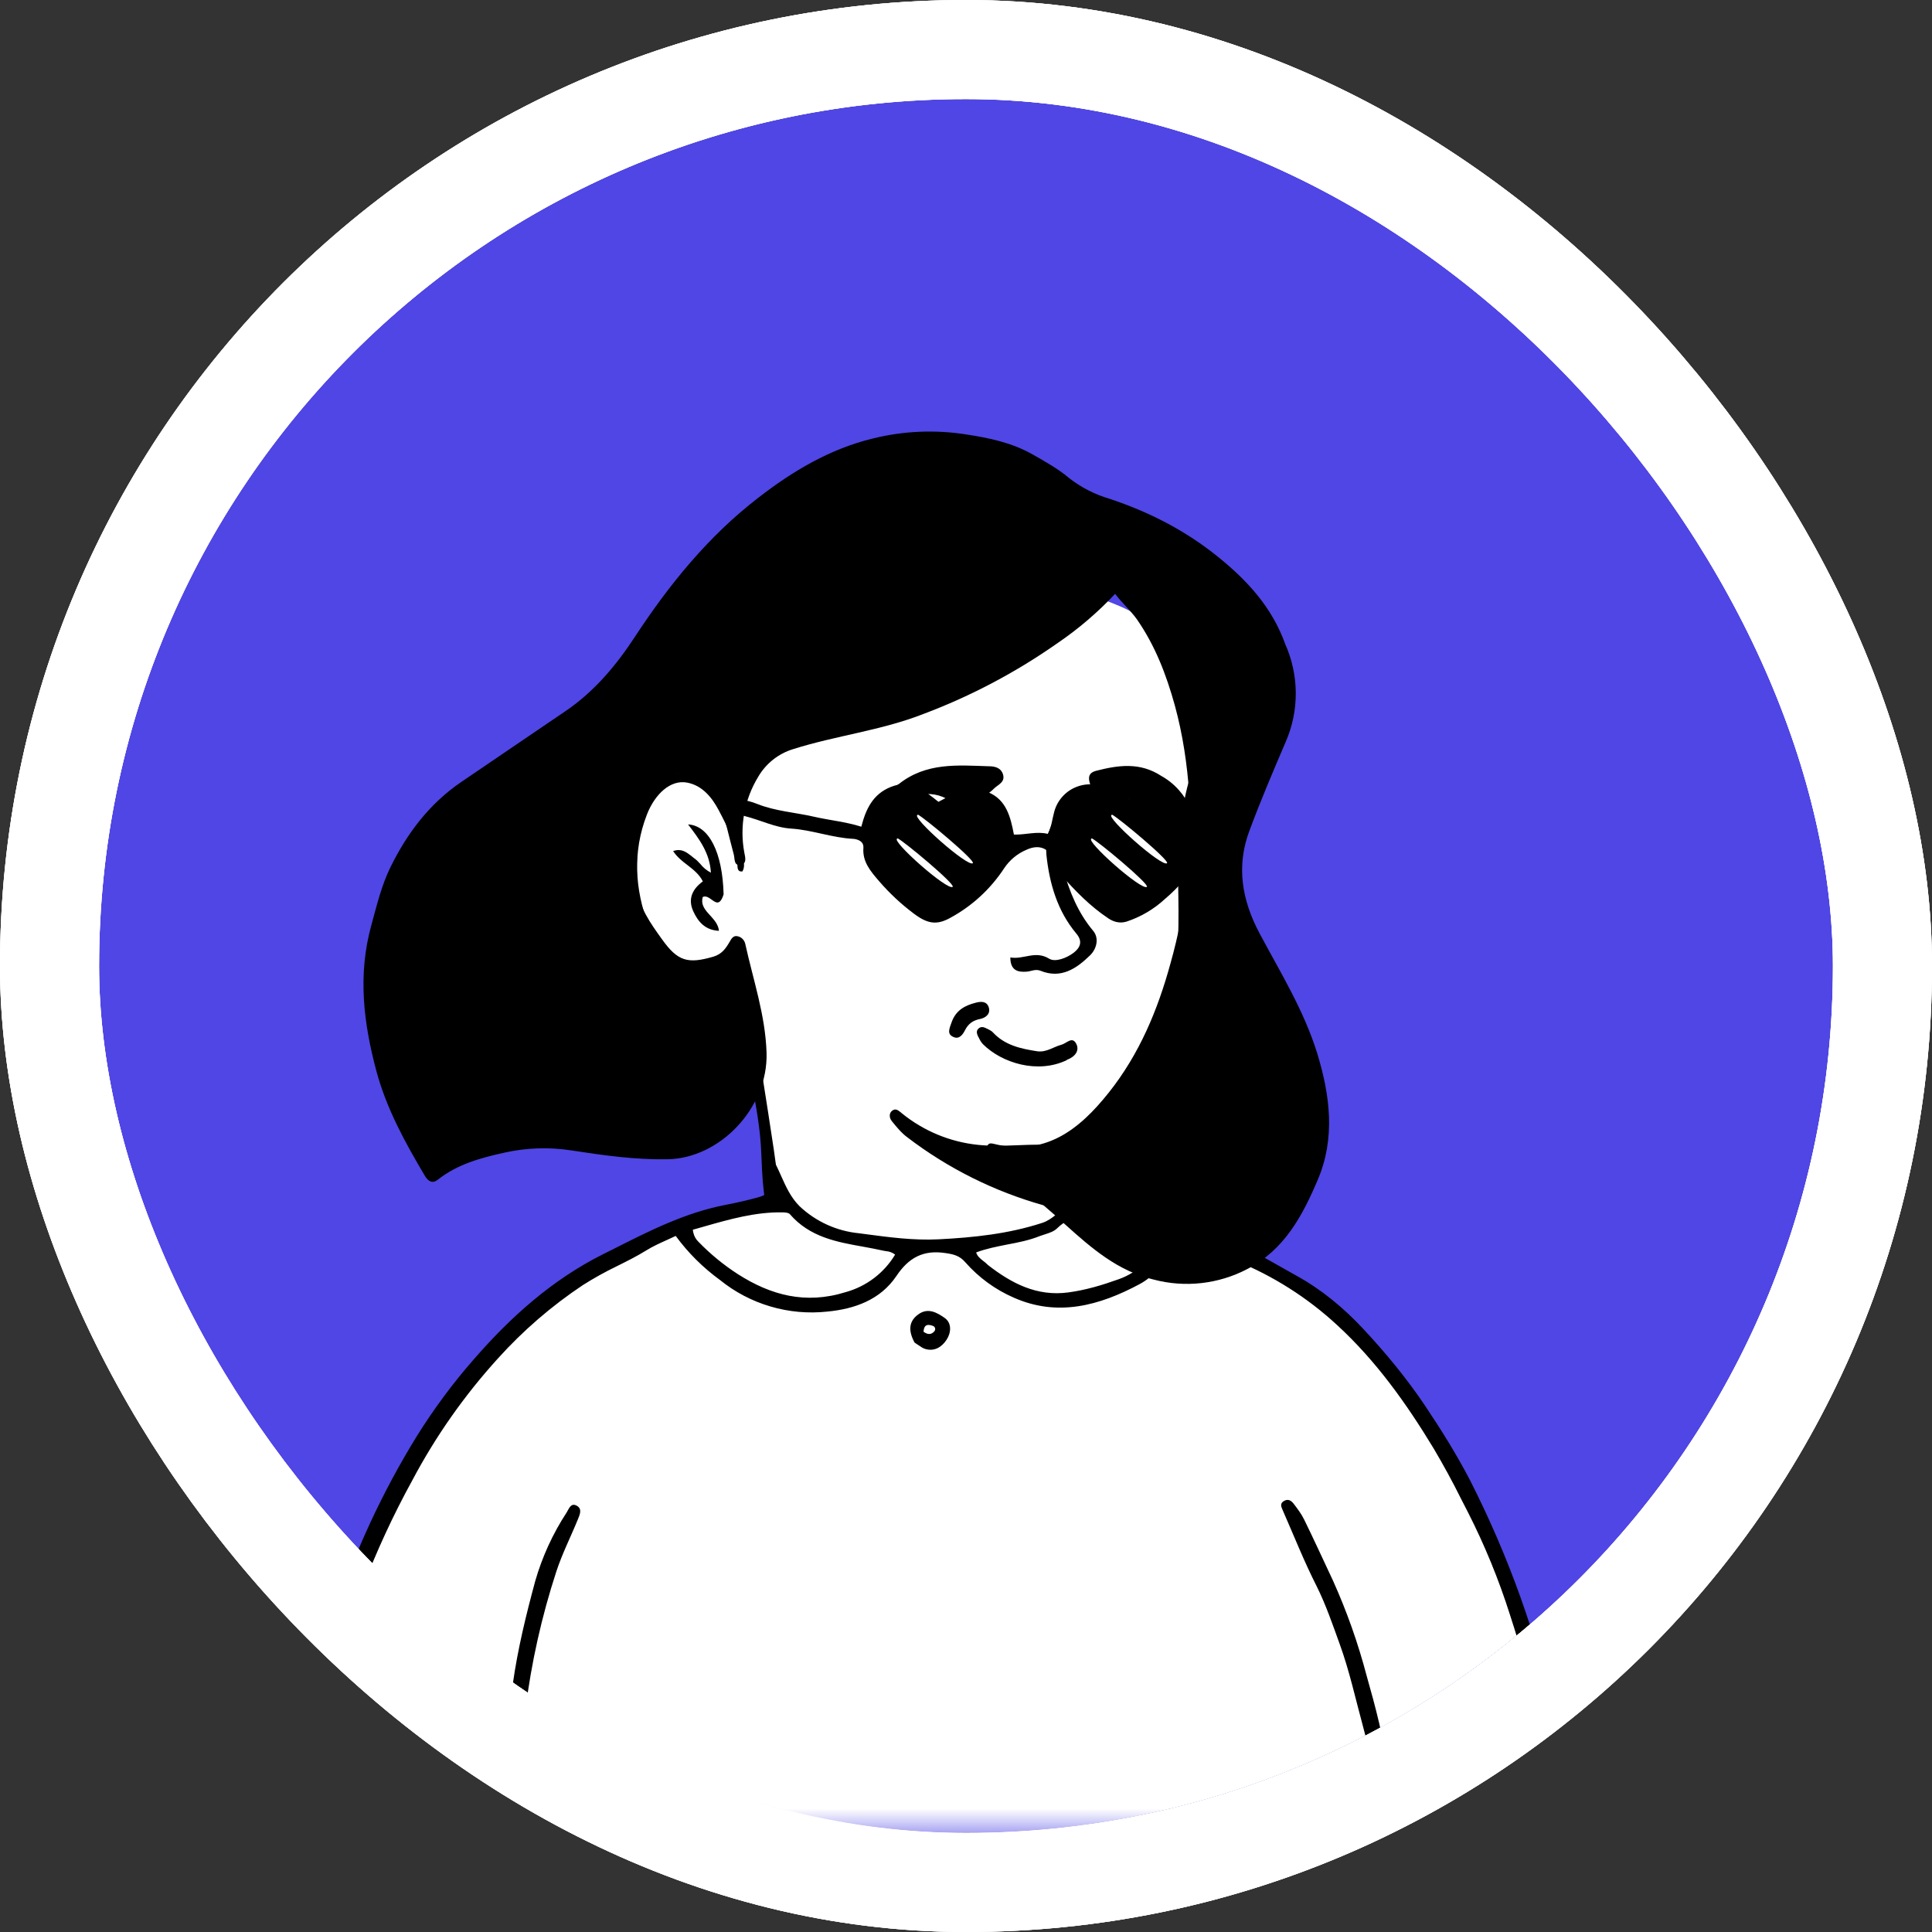
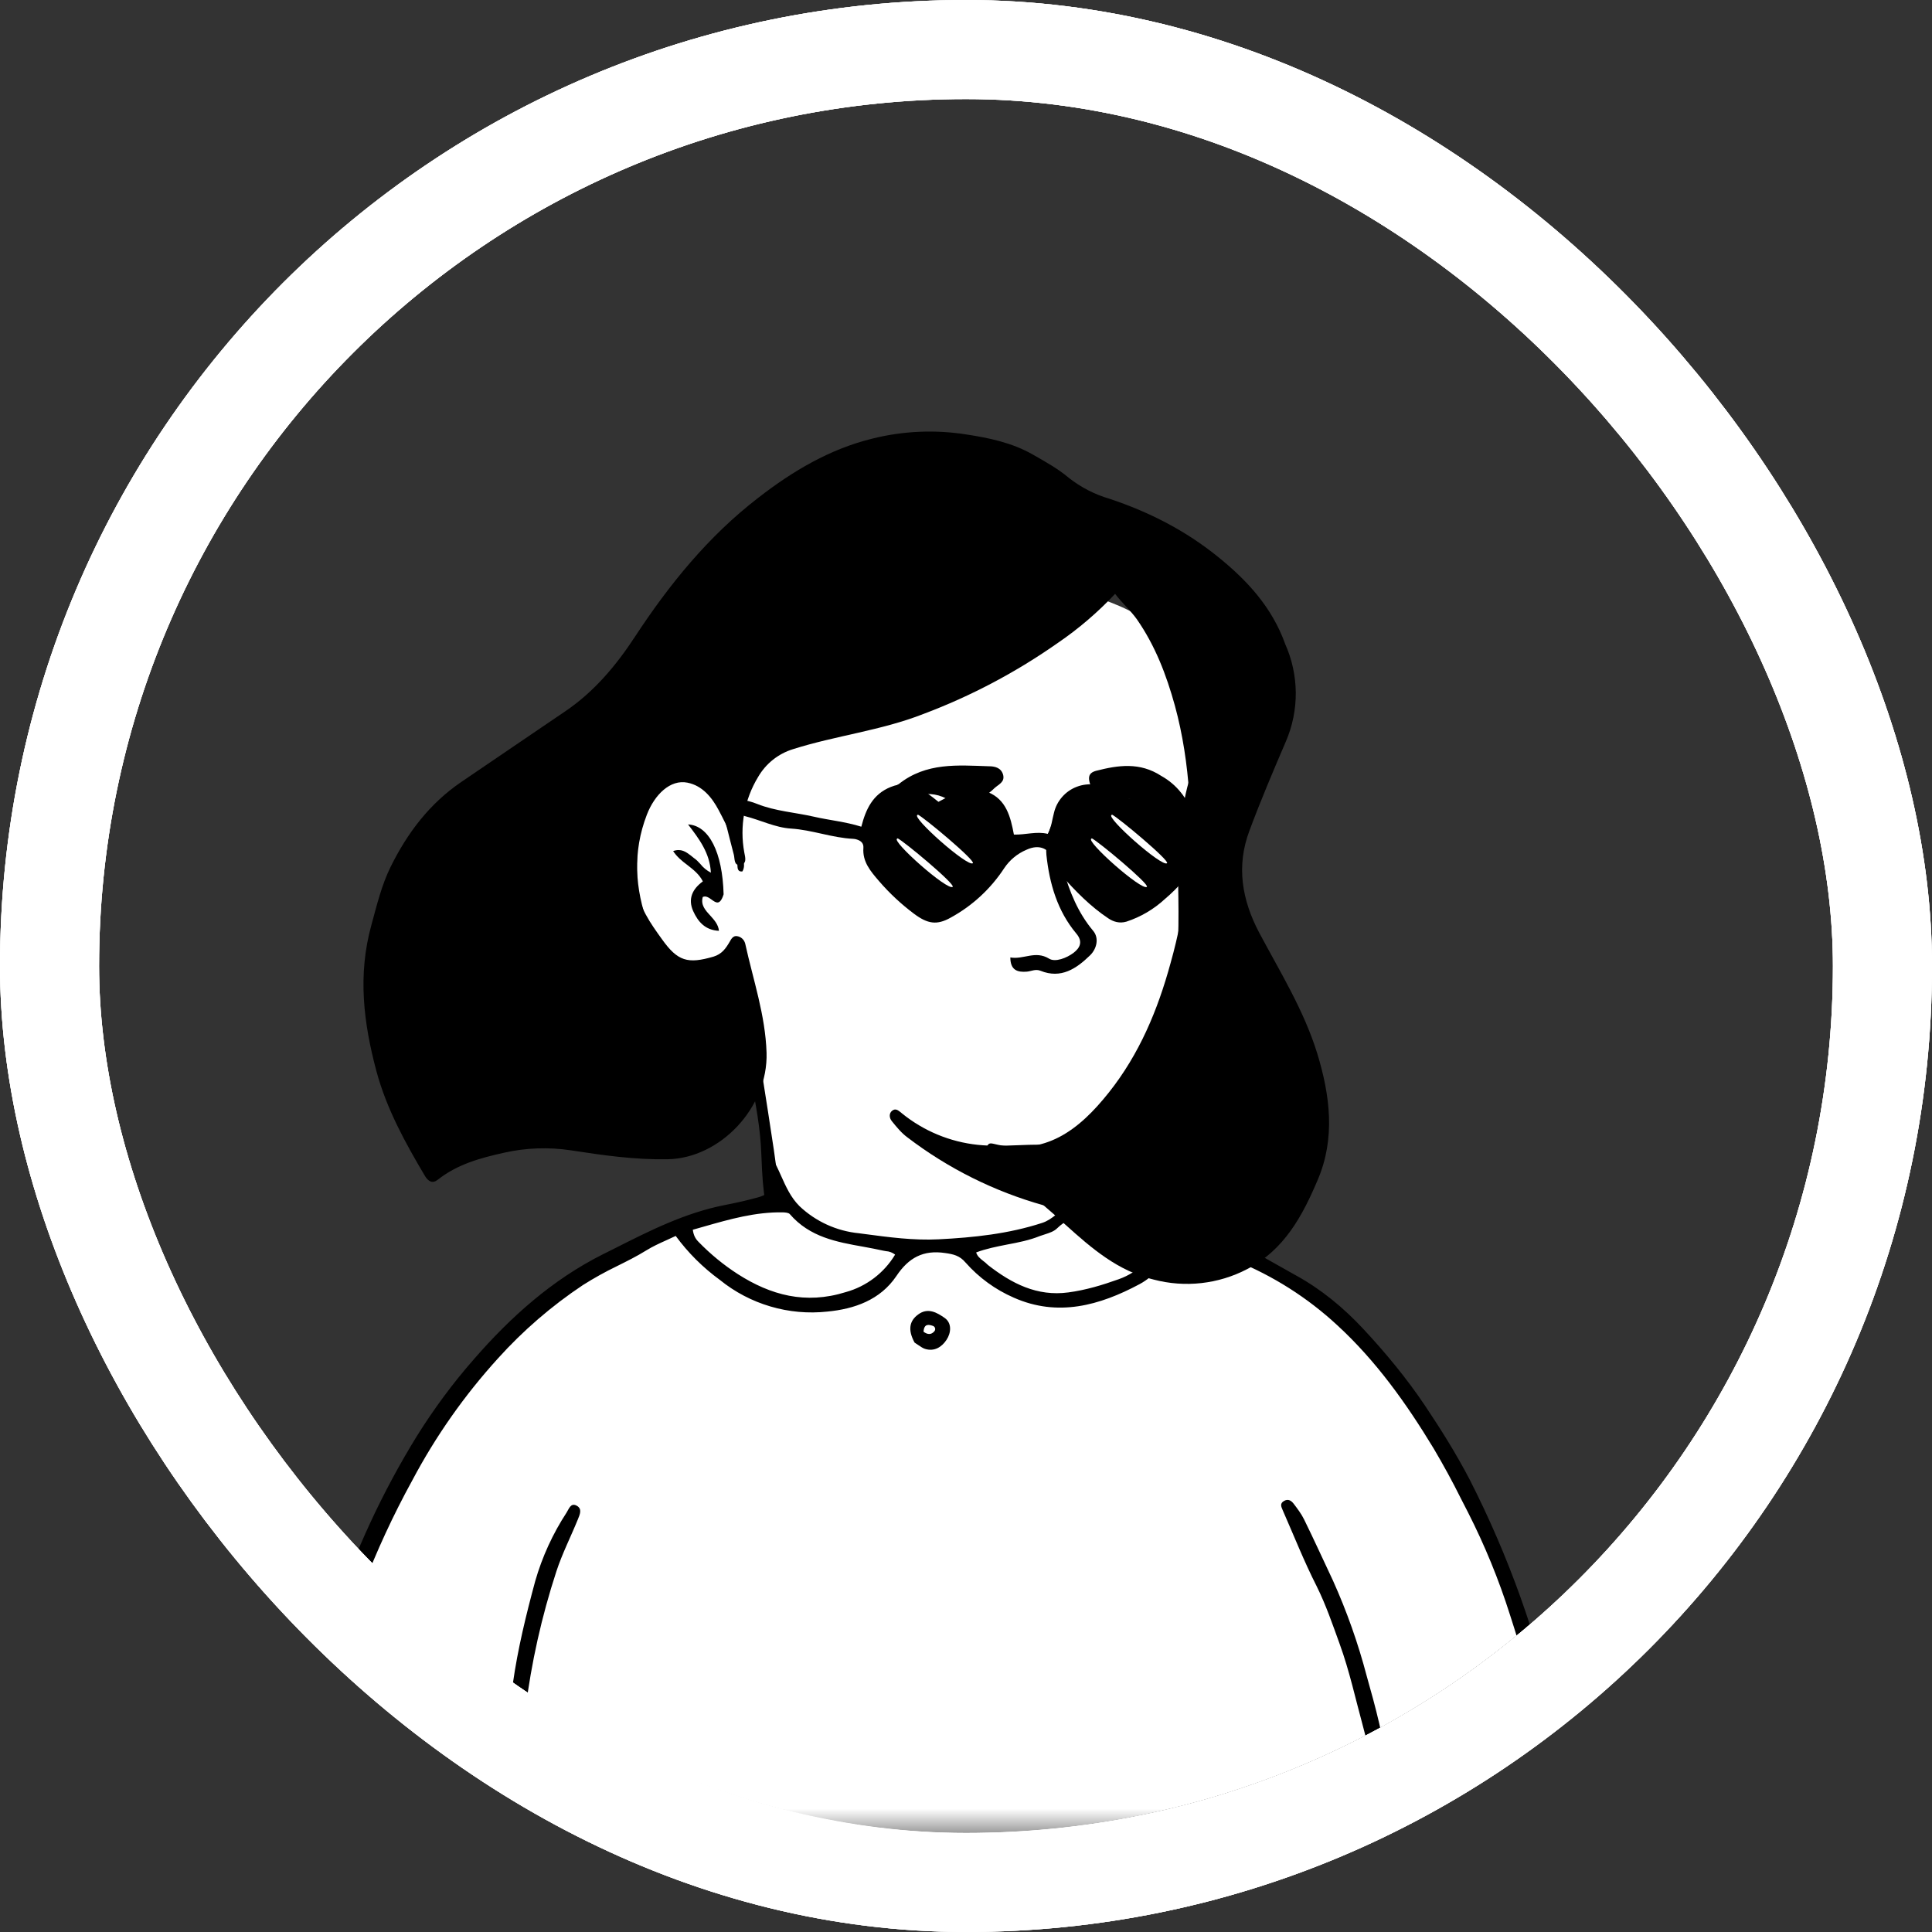
<svg xmlns="http://www.w3.org/2000/svg" width="39" height="39" viewBox="0 0 39 39" fill="none">
  <rect x="0" y="0" width="39" height="39" fill="#333333" stroke="none" />
  <g id="Frame">
    <g clip-path="url(#clip0_1835_3107)">
-       <rect x="2" y="2" width="35" height="35" rx="17.5" fill="#4F46E5" />
      <g id="Mask group">
        <mask id="mask0_1835_3107" style="mask-type:luminance" maskUnits="userSpaceOnUse" x="2" y="2" width="35" height="35">
          <g id="Group">
            <path id="Vector" d="M37 2H2V37H37V2Z" fill="white" />
          </g>
        </mask>
        <g mask="url(#mask0_1835_3107)">
          <g id="Group_2">
            <g id="Group_3">
              <path id="Vector_2" d="M23.775 26.378C21.784 32.338 16.474 34.176 13.666 26.775C13.279 25.757 14.288 25.38 14.995 24.931C15.478 24.623 15.733 24.359 15.703 24.084C15.562 22.791 14.962 19.191 14.962 19.191L14.902 19.075C14.902 19.075 14.916 19.042 14.858 19.099C14.798 19.159 14.659 19.785 14.116 19.785C13.624 19.785 13.128 19.566 12.891 18.053C12.801 17.505 12.849 16.068 13.459 15.807C13.71 15.701 13.941 15.663 14.166 15.791C14.393 15.92 13.905 15.35 16.413 13.263C18.043 11.902 20.618 11.703 21.657 11.934C22.697 12.165 23.735 12.673 24.194 13.75C24.752 15.055 23.674 16.044 23.913 19.018C23.869 20.094 23.929 22.454 20.971 23.245C20.409 23.395 20.584 24.216 21.427 24.417C22.771 24.838 23.775 25.868 23.775 26.382" fill="white" />
              <path id="Vector_3" fill-rule="evenodd" clip-rule="evenodd" d="M23.775 17.116L23.777 17.088C23.859 16.357 23.941 15.649 24.32 15.013C24.451 15.101 24.435 15.213 24.395 15.318C23.995 16.345 24.034 17.413 24.07 18.48L24.078 18.761C24.12 20.094 23.787 21.306 22.9 22.324C22.591 22.677 22.181 22.922 21.766 23.132C21.336 23.353 21.246 23.536 21.38 24.007L21.396 24.06C21.425 24.138 21.453 24.218 21.376 24.296C21.286 24.389 21.186 24.363 21.079 24.332L21.067 24.331C20.072 24.052 19.139 23.587 18.318 22.96C18.198 22.872 18.101 22.753 18.007 22.637L18.001 22.629C17.951 22.569 17.941 22.472 18.011 22.42C18.077 22.37 18.127 22.41 18.185 22.456L18.206 22.474C18.644 22.83 19.176 23.051 19.737 23.11C20.006 23.138 20.271 23.128 20.54 23.118C20.688 23.112 20.837 23.106 20.987 23.108C21.192 23.108 21.362 23.014 21.523 22.924L21.579 22.892C22.137 22.581 22.669 22.233 23.028 21.673C23.351 21.172 23.548 20.626 23.662 20.05C23.807 19.325 23.795 18.591 23.783 17.846C23.777 17.605 23.773 17.361 23.773 17.116H23.775ZM13.672 15.603C14.111 15.569 14.354 15.827 14.561 16.13C14.806 16.501 14.96 16.924 15.011 17.365C15.021 17.439 15.031 17.517 14.986 17.591C14.896 17.604 14.888 17.531 14.886 17.479C14.876 17.064 14.691 16.702 14.507 16.353C14.374 16.102 14.182 15.86 13.877 15.799C13.531 15.729 13.214 16.04 13.058 16.445C12.767 17.2 12.817 17.943 13.086 18.673C13.202 18.992 13.349 19.317 13.644 19.54C13.941 19.767 14.3 19.727 14.519 19.426L14.559 19.375C14.599 19.323 14.639 19.273 14.659 19.215C14.701 19.099 14.768 18.99 14.886 19.006C15.023 19.026 15.047 19.173 15.061 19.287C15.185 20.338 15.332 21.387 15.502 22.432L15.621 23.211C15.673 23.554 15.733 24.048 15.693 24.256C15.69 24.271 15.688 24.286 15.687 24.3C15.679 24.357 15.675 24.401 15.603 24.411C15.504 24.427 15.462 24.371 15.448 24.282C15.402 23.941 15.388 23.809 15.368 23.287C15.35 22.781 15.255 22.284 15.159 21.784L15.059 21.242C14.954 20.624 14.852 19.998 14.842 19.295L14.802 19.355C14.649 19.582 14.527 19.767 14.31 19.837C14.149 19.899 13.973 19.908 13.807 19.863C13.64 19.817 13.493 19.721 13.385 19.586C13.102 19.267 12.903 18.882 12.807 18.466C12.638 17.784 12.608 17.12 12.825 16.448C12.929 16.124 13.301 15.55 13.672 15.605V15.603ZM14.366 18.161C14.455 18.226 14.535 18.282 14.607 18.053C14.585 17.206 14.312 16.664 13.889 16.642C14.114 16.935 14.33 17.22 14.35 17.616C14.267 17.573 14.194 17.513 14.136 17.439C14.095 17.395 14.055 17.351 14.005 17.319L13.945 17.27C13.849 17.198 13.75 17.122 13.588 17.18C13.664 17.296 13.768 17.381 13.875 17.461C13.995 17.555 14.116 17.648 14.188 17.792C13.975 17.947 13.883 18.147 13.993 18.392C14.089 18.603 14.232 18.777 14.513 18.79C14.501 18.663 14.418 18.571 14.336 18.48C14.236 18.372 14.142 18.268 14.186 18.107C14.25 18.077 14.31 18.121 14.366 18.161Z" fill="black" />
            </g>
            <g id="Group_4">
              <path id="Vector_4" d="M31.722 37.1L5.893 37.034C5.893 37.034 6.646 32.876 7.8 30.437C10.326 25.093 15.394 24.102 15.833 24.351C16.476 24.712 17.084 25.167 18.872 25.167C20.7 25.167 21.858 24.375 21.858 24.375C21.858 24.375 24.573 25.023 25.884 25.769C27.552 26.721 29.436 29.522 30.303 31.708C31.226 34.028 31.722 37.1 31.722 37.1Z" fill="white" />
              <path id="Vector_5" fill-rule="evenodd" clip-rule="evenodd" d="M31.598 37.1C31.471 36.579 31.361 36.059 31.25 35.537L31.082 34.754C30.921 34.02 30.709 33.303 30.48 32.595C30.255 31.885 29.972 31.195 29.635 30.532L29.494 30.257C29.322 29.911 29.137 29.572 28.94 29.239C28.39 28.33 27.774 27.467 26.994 26.751C26.394 26.195 25.697 25.753 24.939 25.446C24.798 25.39 24.662 25.326 24.523 25.264C24.365 25.189 24.206 25.117 24.042 25.053C23.829 24.973 23.753 25.039 23.664 25.2C23.504 25.495 23.303 25.762 23.004 25.922C22.195 26.355 21.352 26.588 20.465 26.195C20.092 26.033 19.759 25.79 19.49 25.485C19.37 25.344 19.245 25.318 19.079 25.294C18.637 25.228 18.342 25.388 18.095 25.758C17.768 26.243 17.246 26.424 16.701 26.476C16.315 26.518 15.925 26.483 15.553 26.373C15.181 26.264 14.834 26.082 14.533 25.838C14.191 25.589 13.89 25.29 13.64 24.949L13.445 25.039C13.307 25.101 13.172 25.163 13.048 25.24C12.855 25.36 12.653 25.46 12.45 25.561C12.216 25.674 11.988 25.801 11.768 25.94C11.137 26.36 10.561 26.857 10.054 27.419C9.376 28.165 8.794 28.993 8.322 29.884C7.938 30.583 7.603 31.308 7.318 32.053C7.061 32.725 6.833 33.408 6.636 34.1C6.438 34.77 6.302 35.456 6.231 36.151C6.219 36.288 6.188 36.424 6.156 36.56C6.118 36.727 6.08 36.898 6.074 37.078C5.964 37.098 5.861 37.098 5.735 37.098C5.825 36.438 5.93 35.774 6.056 35.115C6.102 34.875 6.162 34.64 6.223 34.405L6.329 33.974C6.433 33.52 6.582 33.079 6.73 32.637L6.748 32.583C7.16 31.324 7.719 30.118 8.414 28.991C8.755 28.445 9.137 27.927 9.56 27.445C10.309 26.582 11.147 25.834 12.169 25.32L12.386 25.212C13.108 24.846 13.831 24.481 14.633 24.325C14.856 24.282 15.079 24.232 15.296 24.172C15.55 24.102 15.601 23.989 15.502 23.749L15.482 23.704C15.468 23.672 15.454 23.638 15.448 23.604V23.596C15.436 23.524 15.424 23.439 15.524 23.417C15.611 23.397 15.635 23.45 15.665 23.518L15.677 23.54C15.709 23.604 15.737 23.67 15.767 23.735C15.864 23.951 15.96 24.17 16.14 24.349C16.468 24.659 16.89 24.851 17.339 24.895L17.445 24.909C17.943 24.975 18.442 25.043 18.95 25.017C19.659 24.981 20.359 24.907 21.037 24.686C21.142 24.652 21.232 24.589 21.318 24.519C21.459 24.403 21.449 24.306 21.328 24.182C21.15 23.997 21.108 23.769 21.122 23.528C21.202 23.498 21.262 23.518 21.274 23.564C21.415 24.174 21.868 24.286 22.394 24.347C23.072 24.423 23.721 24.634 24.371 24.848C24.881 25.019 25.34 25.282 25.8 25.543L26.173 25.753C26.675 26.03 27.12 26.398 27.515 26.821C27.971 27.309 28.397 27.825 28.768 28.378C29.091 28.86 29.4 29.354 29.671 29.874C30.454 31.412 31.038 33.044 31.407 34.73C31.519 35.24 31.604 35.76 31.69 36.286C31.734 36.55 31.776 36.815 31.824 37.082C31.76 37.1 31.69 37.1 31.599 37.1H31.598ZM17.072 26.083C17.489 25.968 17.846 25.697 18.069 25.326C18.016 25.285 17.952 25.26 17.884 25.256L17.828 25.246C17.696 25.217 17.563 25.191 17.429 25.167C16.887 25.071 16.345 24.973 15.944 24.509C15.918 24.479 15.851 24.475 15.803 24.473C15.252 24.463 14.732 24.611 14.21 24.76L13.985 24.824C14.001 24.937 14.037 25.005 14.101 25.069C14.341 25.316 14.607 25.535 14.896 25.721C15.556 26.143 16.259 26.337 17.072 26.083ZM21.567 26.089C20.933 26.175 20.421 25.908 19.942 25.535C19.91 25.501 19.875 25.474 19.843 25.45C19.783 25.402 19.729 25.36 19.705 25.282C19.907 25.206 20.118 25.165 20.329 25.123C20.554 25.081 20.778 25.037 20.991 24.951L21.099 24.915C21.186 24.887 21.274 24.858 21.336 24.798C21.672 24.473 22.063 24.485 22.464 24.585C22.725 24.652 22.986 24.726 23.257 24.806L23.638 24.919L23.526 25.049C23.243 25.382 22.992 25.677 22.585 25.822C22.25 25.942 21.918 26.042 21.567 26.089Z" fill="black" />
              <path id="Vector_6" d="M27.961 37.1C27.778 36.36 27.718 35.601 27.519 34.869C27.365 34.305 27.241 33.729 27.042 33.183C26.901 32.794 26.767 32.4 26.58 32.023C26.325 31.521 26.117 30.995 25.89 30.478C25.864 30.417 25.832 30.351 25.916 30.301C26.002 30.249 26.064 30.291 26.113 30.353C26.189 30.453 26.269 30.558 26.325 30.672C26.526 31.082 26.715 31.497 26.909 31.909C27.188 32.529 27.415 33.171 27.588 33.829C27.768 34.463 27.939 35.105 28.019 35.768C28.071 36.197 28.16 36.625 28.192 37.08C28.125 37.1 28.055 37.1 27.963 37.1H27.961ZM10.011 37.1C9.999 37.04 10.019 36.984 10.019 36.926C10.019 35.93 10.212 34.959 10.353 33.982C10.453 33.279 10.62 32.597 10.804 31.917C10.945 31.426 11.159 30.959 11.438 30.532C11.485 30.46 11.519 30.331 11.639 30.393C11.761 30.458 11.703 30.574 11.667 30.666C11.523 31.02 11.348 31.363 11.23 31.724C10.934 32.63 10.726 33.562 10.607 34.507C10.587 34.678 10.553 34.845 10.509 35.009C10.361 35.581 10.433 36.181 10.29 36.755C10.268 36.849 10.296 36.958 10.296 37.08C10.206 37.1 10.118 37.1 10.011 37.1Z" fill="black" />
              <path id="Vector_7" fill-rule="evenodd" clip-rule="evenodd" d="M18.535 26.534C18.354 26.666 18.324 26.849 18.462 27.102L18.543 27.156C18.589 27.186 18.629 27.216 18.673 27.229C18.864 27.289 19.014 27.188 19.107 27.046C19.201 26.905 19.217 26.707 19.069 26.604C18.922 26.502 18.735 26.386 18.535 26.534ZM18.643 26.883C18.719 26.939 18.796 26.951 18.862 26.873C18.869 26.865 18.873 26.856 18.876 26.845C18.879 26.835 18.879 26.824 18.876 26.814C18.874 26.804 18.869 26.794 18.863 26.786C18.856 26.778 18.847 26.771 18.838 26.767C18.749 26.735 18.653 26.715 18.643 26.883Z" fill="black" />
            </g>
            <g id="Group_5">
              <path id="Vector_8" d="M25.942 12.998C26.081 13.307 26.154 13.643 26.157 13.983C26.159 14.322 26.091 14.659 25.956 14.97C25.701 15.564 25.448 16.16 25.222 16.767C24.953 17.481 25.067 18.163 25.422 18.834C25.844 19.626 26.321 20.395 26.59 21.264C26.851 22.117 26.958 22.98 26.6 23.817C26.295 24.537 25.926 25.232 25.175 25.619C24.595 25.922 23.922 25.997 23.289 25.83C22.567 25.659 22.039 25.201 21.511 24.726C21.206 24.443 20.888 24.174 20.56 23.919C20.307 23.726 20.15 23.462 19.95 23.231C19.918 23.195 19.912 23.152 19.94 23.114C19.966 23.074 20.006 23.078 20.052 23.088C21.098 23.349 21.784 22.807 22.384 22.053C23 21.278 23.371 20.387 23.628 19.446C23.942 18.335 24.07 17.18 24.006 16.028C23.965 15.43 23.877 14.83 23.716 14.242C23.544 13.62 23.319 13.034 22.95 12.502C22.821 12.321 22.655 12.179 22.51 11.988C22.162 12.359 21.775 12.691 21.354 12.978C20.514 13.568 19.602 14.051 18.641 14.412C17.786 14.748 16.875 14.848 16.008 15.123C15.711 15.214 15.46 15.414 15.304 15.683C15.026 16.14 14.927 16.684 15.025 17.21C15.045 17.314 15.083 17.441 14.94 17.459C14.81 17.475 14.836 17.334 14.812 17.248C14.716 16.897 14.647 16.538 14.511 16.197C14.358 15.815 13.873 15.526 13.528 15.635C13.422 15.672 13.327 15.733 13.249 15.813C13.171 15.894 13.113 15.992 13.08 16.098C12.854 16.67 12.774 17.29 12.847 17.901C12.901 18.316 13.13 18.637 13.363 18.96C13.68 19.406 13.885 19.462 14.403 19.311C14.573 19.259 14.651 19.145 14.73 19.01C14.762 18.952 14.802 18.882 14.882 18.898C14.96 18.91 15.023 18.97 15.043 19.048C15.203 19.779 15.45 20.489 15.474 21.25C15.508 22.366 14.531 23.383 13.477 23.401C12.815 23.413 12.173 23.321 11.525 23.221C11.076 23.153 10.619 23.169 10.176 23.269C9.696 23.375 9.233 23.502 8.839 23.813C8.733 23.897 8.647 23.855 8.575 23.733C8.177 23.062 7.804 22.384 7.599 21.625C7.338 20.648 7.218 19.681 7.497 18.673C7.607 18.272 7.702 17.87 7.886 17.497C8.223 16.815 8.669 16.225 9.303 15.791C10.005 15.31 10.712 14.836 11.414 14.356C11.996 13.961 12.438 13.433 12.819 12.851C13.511 11.796 14.3 10.824 15.302 10.052C15.998 9.51 16.757 9.06 17.622 8.851C18.236 8.699 18.874 8.671 19.5 8.769C19.974 8.841 20.433 8.938 20.851 9.177C21.099 9.319 21.356 9.46 21.573 9.644C21.818 9.837 22.097 9.981 22.396 10.068C23.199 10.335 23.935 10.712 24.591 11.244C25.174 11.715 25.675 12.255 25.942 12.996V12.998Z" fill="black" />
            </g>
            <g id="Group_6">
-               <path id="Vector_9" d="M21.533 21.401C20.947 21.681 20.227 21.461 19.843 21.079C19.797 21.033 19.767 20.967 19.737 20.907C19.717 20.861 19.705 20.806 19.751 20.764C19.795 20.722 19.845 20.728 19.893 20.75C19.945 20.776 20.006 20.8 20.044 20.841C20.287 21.102 20.606 21.17 20.941 21.222C21.125 21.246 21.266 21.132 21.427 21.089C21.533 21.061 21.647 20.909 21.728 21.075C21.794 21.212 21.701 21.334 21.533 21.396V21.401ZM19.211 20.632C19.299 20.387 19.486 20.295 19.697 20.241C19.797 20.214 19.913 20.206 19.957 20.327C20.006 20.467 19.893 20.546 19.791 20.568C19.645 20.596 19.55 20.66 19.482 20.792C19.438 20.879 19.367 20.987 19.247 20.933C19.103 20.873 19.171 20.752 19.211 20.632Z" fill="black" />
-             </g>
+               </g>
            <g id="Group_7">
              <path id="Vector_10" d="M21.461 17.543C21.591 18.007 21.762 18.426 22.067 18.79C22.191 18.938 22.139 19.153 22.006 19.283C21.73 19.552 21.419 19.765 21.003 19.596C20.903 19.556 20.819 19.606 20.728 19.614C20.538 19.63 20.395 19.584 20.395 19.327C20.66 19.375 20.897 19.181 21.176 19.351C21.3 19.43 21.535 19.339 21.675 19.231C21.79 19.141 21.872 19.016 21.726 18.844C21.344 18.388 21.184 17.834 21.123 17.256C21.107 17.06 21.139 16.863 21.216 16.682C21.252 16.59 21.32 16.51 21.433 16.55C21.543 16.59 21.523 16.696 21.493 16.77C21.388 17.019 21.413 17.27 21.461 17.541V17.543Z" fill="black" />
            </g>
            <g id="Group_8">
              <path id="Vector_11" d="M18.559 17.184C18.659 16.943 18.739 16.594 19.042 16.732C19.458 16.921 19.321 17.349 19.237 17.684C19.205 17.81 18.946 18.003 18.87 17.971C18.543 17.834 18.485 17.535 18.559 17.184ZM23.112 17.922C22.94 18.073 22.771 18.075 22.667 17.892C22.486 17.571 22.494 17.234 22.733 16.945C22.783 16.885 23.01 16.873 23.06 16.925C23.341 17.226 23.353 17.563 23.112 17.922Z" fill="black" />
            </g>
            <g id="Group_9">
              <path id="Vector_12" d="M23.756 15.988C24.27 16.273 24.347 17.011 24.176 17.346C24.015 17.656 23.785 17.919 23.516 18.147C23.292 18.354 23.027 18.51 22.737 18.605C22.597 18.645 22.476 18.607 22.374 18.539C22.011 18.298 21.707 17.987 21.421 17.662C21.36 17.589 21.314 17.507 21.288 17.415C21.202 17.13 20.989 17.029 20.72 17.154C20.538 17.231 20.383 17.359 20.273 17.523C20.001 17.939 19.632 18.281 19.197 18.52C18.912 18.683 18.725 18.649 18.454 18.448C18.194 18.254 17.955 18.031 17.744 17.786C17.575 17.589 17.407 17.397 17.429 17.114C17.435 17.021 17.379 16.973 17.298 16.947C17.274 16.939 17.249 16.934 17.224 16.933C16.797 16.913 16.395 16.753 15.968 16.726C15.647 16.706 15.348 16.552 15.035 16.474C14.944 16.449 14.86 16.397 14.77 16.381C14.639 16.357 14.613 16.271 14.589 16.148C14.824 16.112 15.065 16.139 15.286 16.229C15.653 16.375 16.048 16.399 16.429 16.486C16.741 16.558 17.062 16.586 17.387 16.688C17.477 16.337 17.617 16.032 17.981 15.886C18.38 15.725 18.647 15.95 18.944 16.186C19.249 16.024 19.574 15.839 19.942 15.99C20.311 16.138 20.399 16.486 20.467 16.847C20.7 16.855 20.925 16.776 21.15 16.833C21.228 16.692 21.238 16.546 21.276 16.407C21.304 16.288 21.361 16.178 21.442 16.086C21.522 15.995 21.624 15.924 21.739 15.881C21.853 15.838 21.976 15.823 22.098 15.838C22.219 15.854 22.334 15.899 22.434 15.97C22.631 16.15 22.815 16.162 23.066 16.028C23.17 15.968 23.286 15.932 23.405 15.925C23.525 15.917 23.644 15.937 23.755 15.984L23.756 15.988Z" fill="black" />
              <path id="Vector_13" d="M18.115 16.921C18.095 16.915 18.135 16.921 18.111 16.929C17.979 16.969 19.129 17.989 19.231 17.902C19.291 17.852 18.238 16.973 18.113 16.919L18.115 16.921ZM18.523 16.443C18.505 16.437 18.543 16.443 18.521 16.451C18.386 16.491 19.538 17.511 19.638 17.425C19.699 17.375 18.645 16.495 18.523 16.441V16.443ZM22.033 16.921C22.017 16.915 22.053 16.921 22.033 16.929C21.898 16.969 23.048 17.989 23.151 17.902C23.211 17.852 22.157 16.973 22.033 16.919V16.921ZM22.442 16.443C22.424 16.437 22.462 16.443 22.44 16.451C22.308 16.491 23.457 17.511 23.558 17.425C23.618 17.375 22.564 16.495 22.442 16.441V16.443Z" fill="white" />
            </g>
            <g id="Group_10">
              <path id="Vector_14" d="M18.141 15.829C18.697 15.386 19.335 15.448 19.962 15.468C20.076 15.468 20.206 15.494 20.248 15.635C20.291 15.789 20.156 15.833 20.072 15.912C19.938 16.048 19.765 16.139 19.576 16.17C19.388 16.201 19.195 16.171 19.024 16.084C18.922 16.043 18.811 16.024 18.701 16.029C18.59 16.035 18.482 16.065 18.384 16.116C18.344 16.136 18.308 16.154 18.268 16.169C18.141 16.219 17.981 16.289 17.895 16.16C17.806 16.026 18.007 15.98 18.061 15.886C18.073 15.866 18.101 15.853 18.139 15.829H18.141ZM23.442 15.663C23.596 15.749 23.733 15.864 23.843 16.004C23.893 16.064 23.943 16.13 23.903 16.209C23.855 16.295 23.769 16.263 23.694 16.253C23.444 16.223 23.219 16.068 22.952 16.108C22.852 16.124 22.753 16.122 22.651 16.159C22.39 16.253 22.029 16.03 21.988 15.761C21.968 15.653 22.009 15.591 22.125 15.56C22.57 15.446 23.008 15.38 23.442 15.663Z" fill="black" />
            </g>
          </g>
        </g>
      </g>
    </g>
    <rect x="1" y="1" width="37" height="37" rx="18.5" stroke="white" stroke-width="2" />
    <rect x="1" y="1" width="37" height="37" rx="18.5" stroke="white" stroke-width="2" />
    <rect x="1" y="1" width="37" height="37" rx="18.5" stroke="white" stroke-width="2" />
  </g>
  <defs>
    <clipPath id="clip0_1835_3107">
      <rect x="2" y="2" width="35" height="35" rx="17.5" fill="white" />
    </clipPath>
  </defs>
</svg>